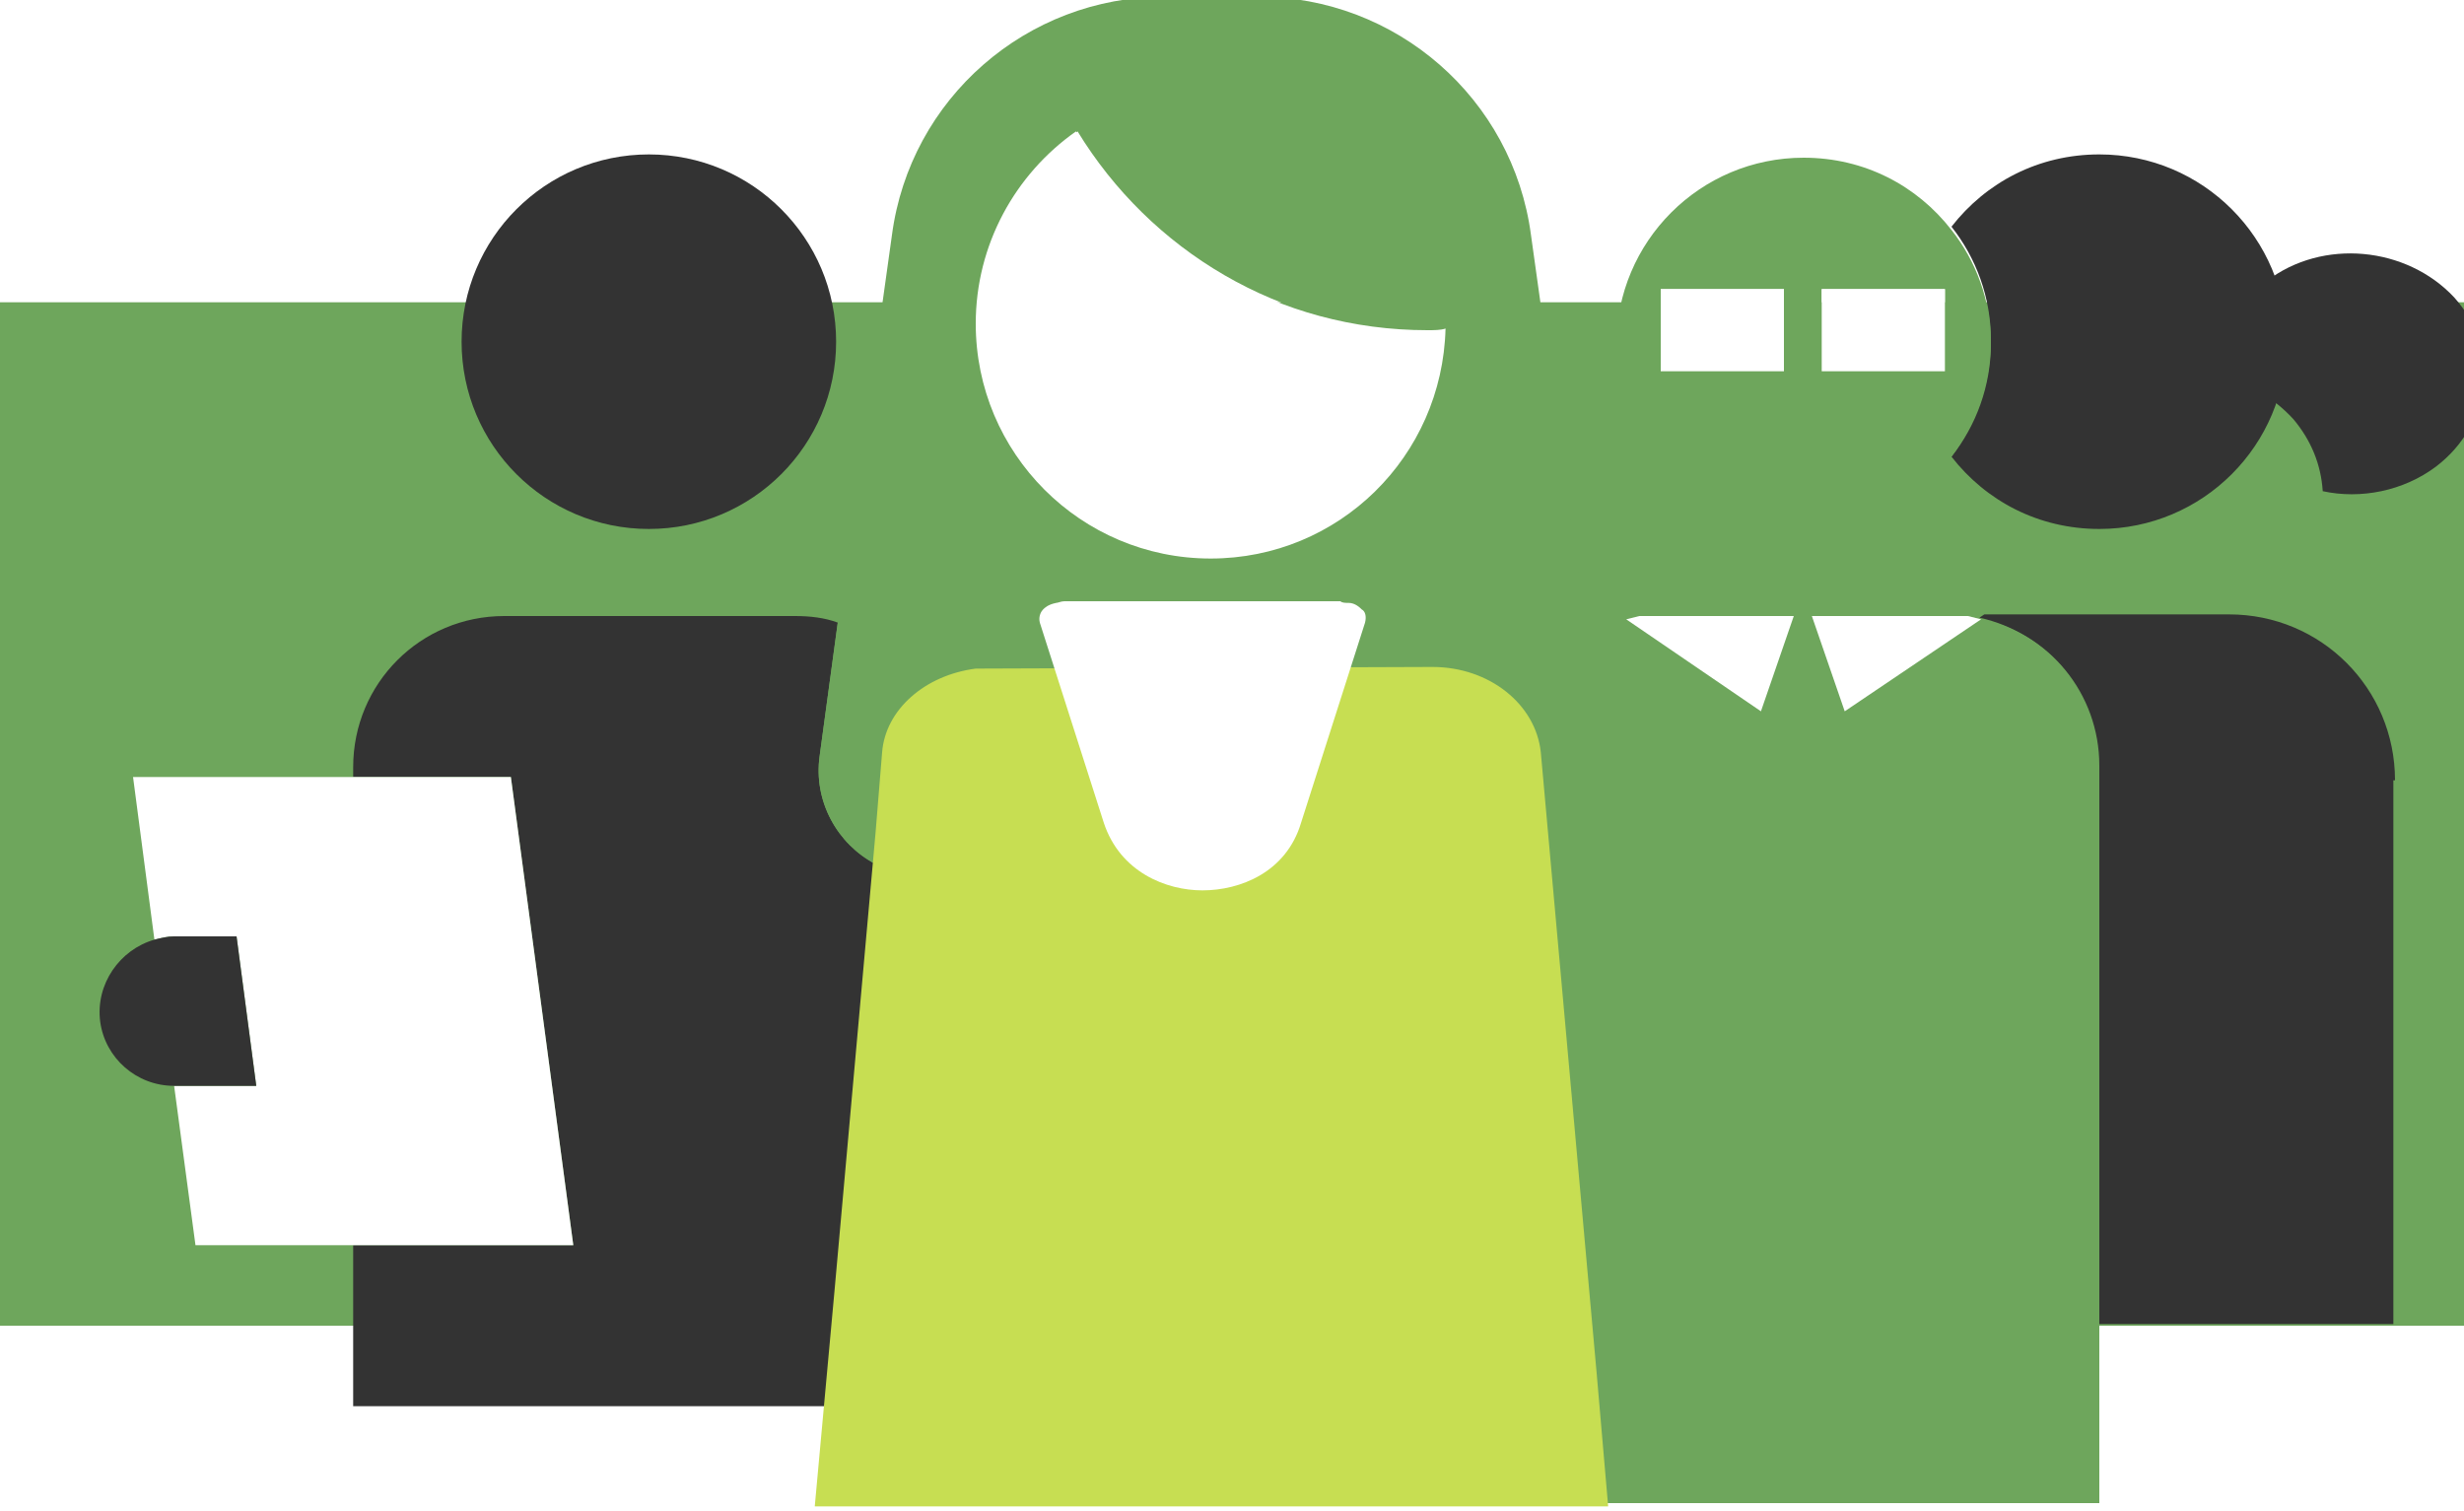
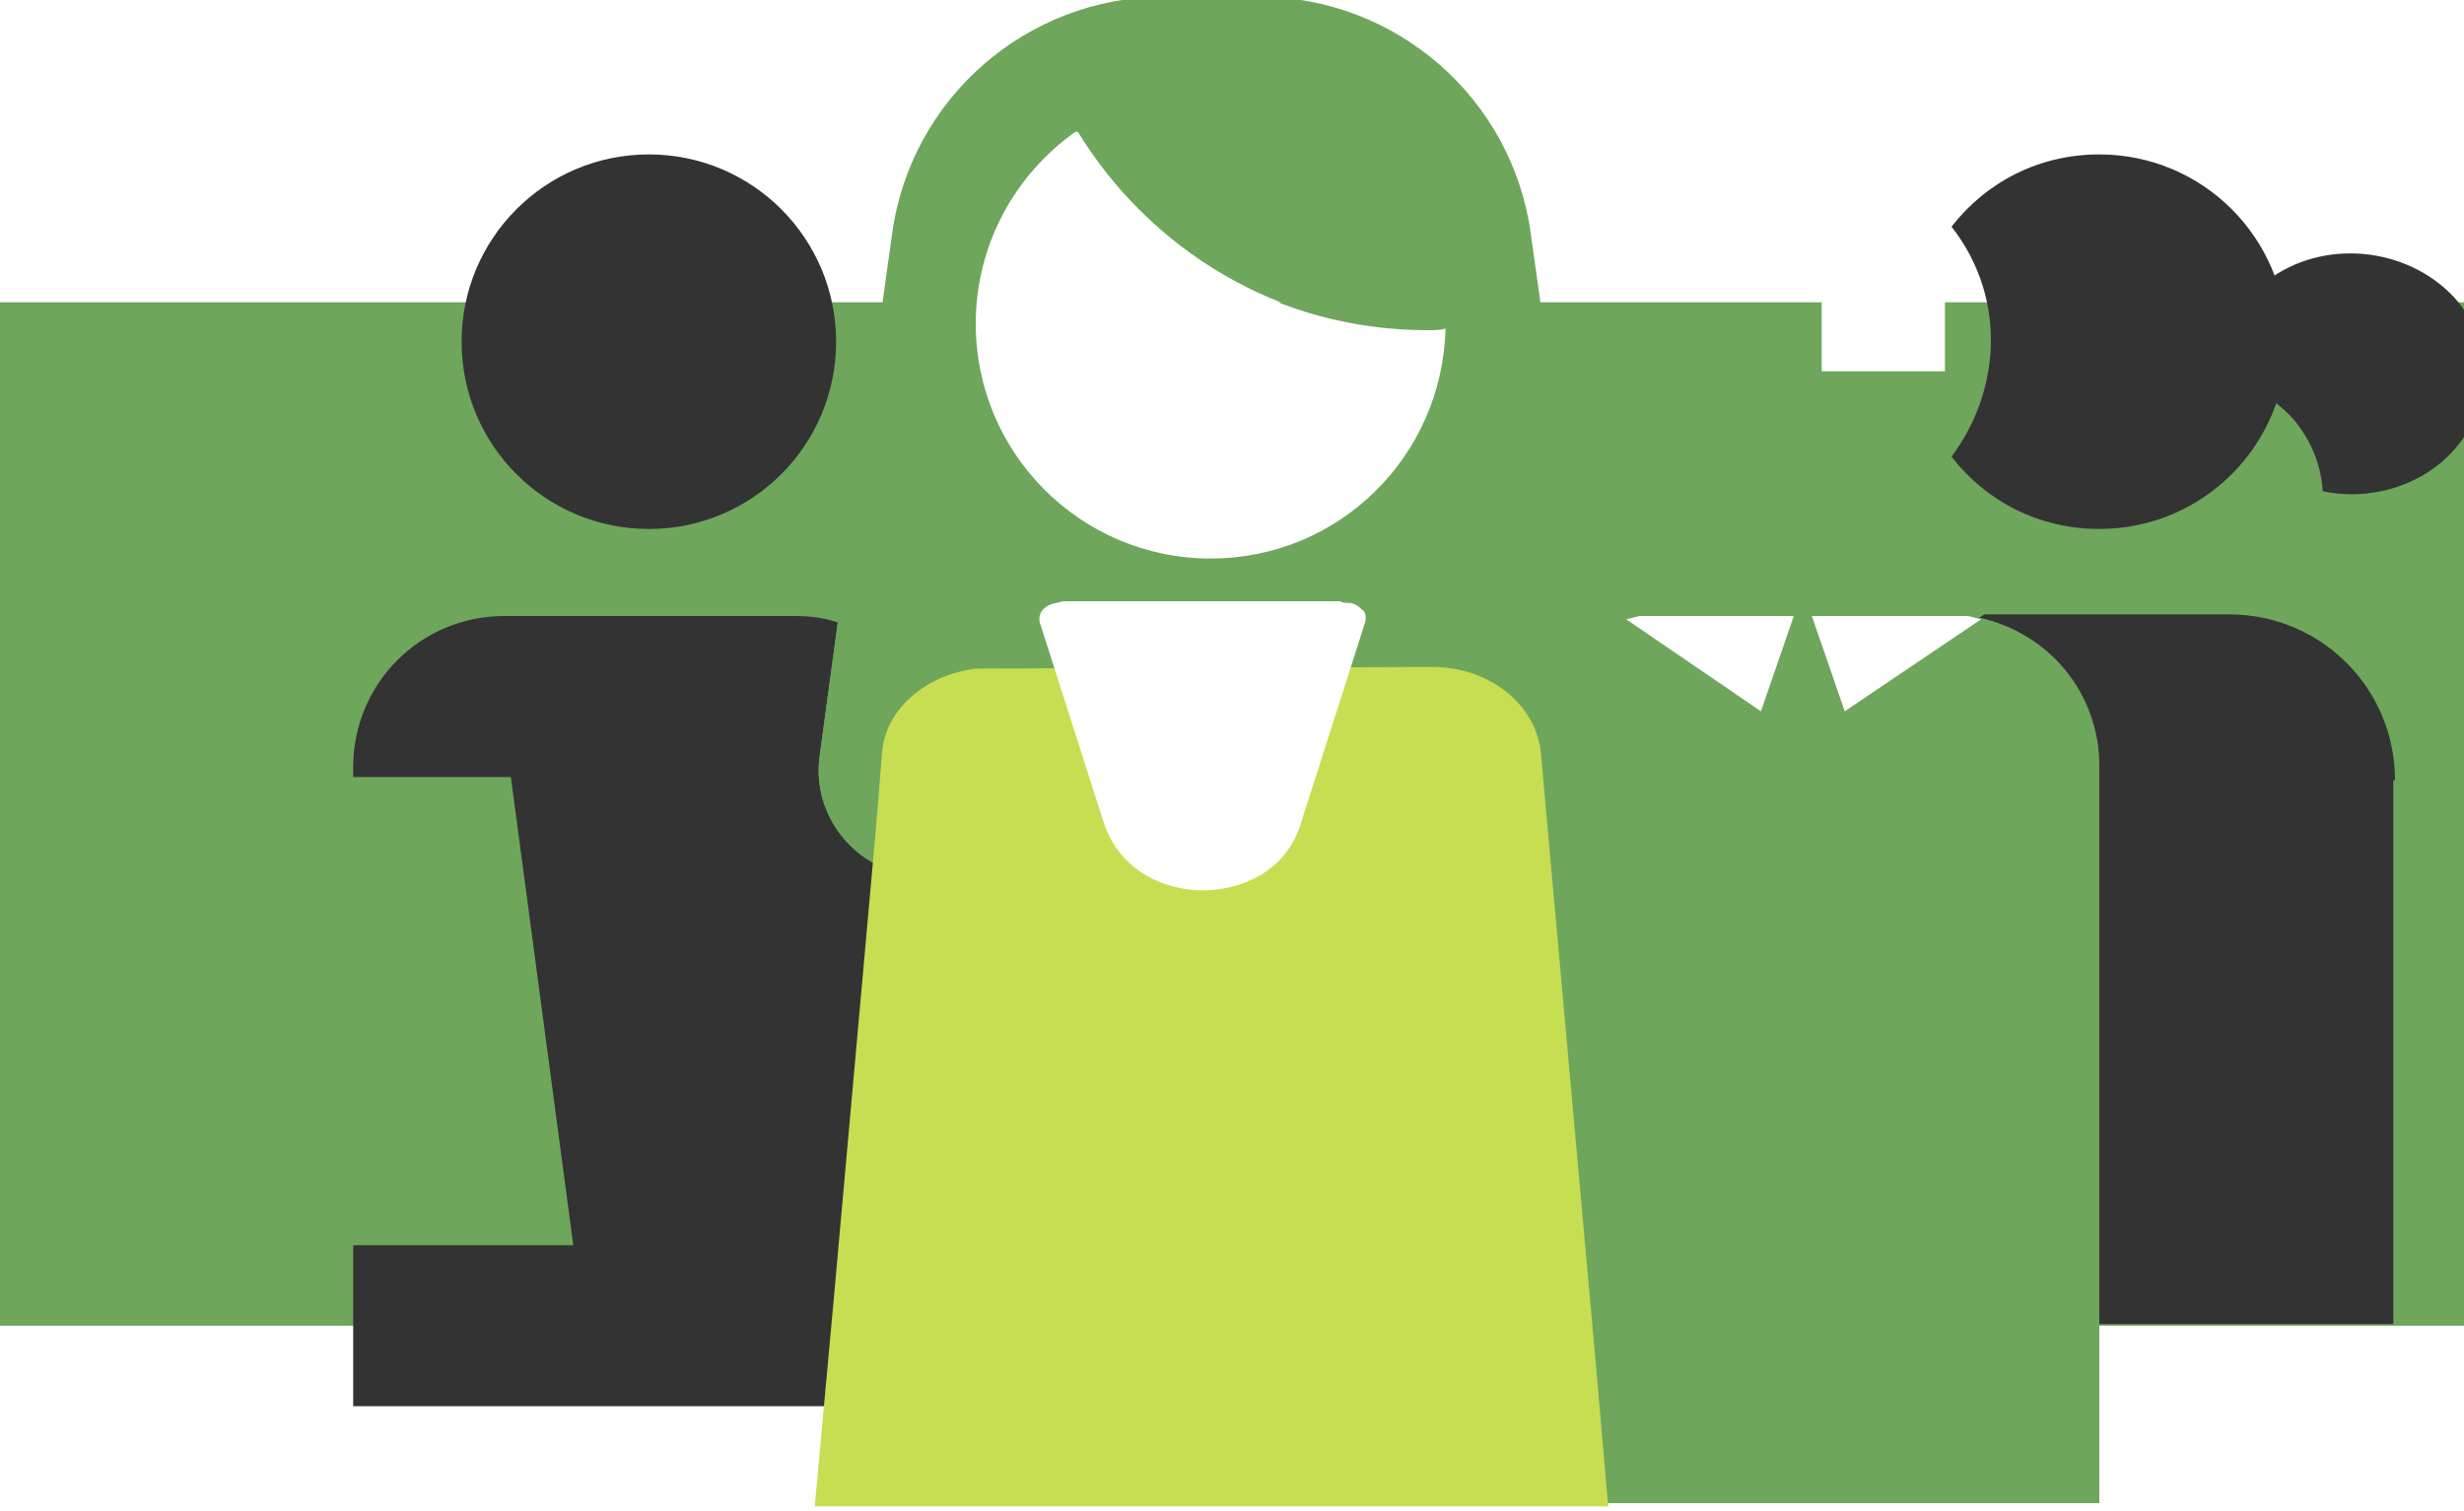
<svg xmlns="http://www.w3.org/2000/svg" xmlns:xlink="http://www.w3.org/1999/xlink" version="1.1" id="Ebene_1" x="0px" y="0px" viewBox="0 0 150 92" style="enable-background:new 0 0 150 92;" xml:space="preserve">
  <style type="text/css">
	.st0{filter:url(#Adobe_OpacityMaskFilter);}
	
		.st1{clip-path:url(#SVGID_00000147195907028855377920000009082051142760457651_);fill:url(#SVGID_00000125576549512389658740000018245979837416434582_);}
	
		.st2{clip-path:url(#SVGID_00000147195907028855377920000009082051142760457651_);mask:url(#SVGID_00000107562238349081370920000016448403926362508204_);}
	.st3{clip-path:url(#SVGID_00000183963839575776125630000013015209996327745690_);fill:#6EA65C;}
	.st4{clip-path:url(#SVGID_00000147195907028855377920000009082051142760457651_);fill:#333333;}
	.st5{clip-path:url(#SVGID_00000147195907028855377920000009082051142760457651_);fill:#6EA65C;}
	.st6{clip-path:url(#SVGID_00000147195907028855377920000009082051142760457651_);fill:#FFFFFF;}
	.st7{clip-path:url(#SVGID_00000147195907028855377920000009082051142760457651_);fill:#C7DE52;}
	.st8{fill:#FFFFFF;}
	.st9{clip-path:url(#SVGID_00000069368244456797993490000005438904139990288549_);fill:#FFFFFF;}
	.st10{clip-path:url(#SVGID_00000069368244456797993490000005438904139990288549_);fill:#333333;}
	.st11{clip-path:url(#SVGID_00000123417211081547205690000013840442008548237463_);fill:#FFFFFF;}
	.st12{clip-path:url(#SVGID_00000123417211081547205690000013840442008548237463_);fill:#333333;}
</style>
  <g>
    <defs>
      <rect id="SVGID_1_" x="-21" y="-0.2" width="192.7" height="101.3" />
    </defs>
    <clipPath id="SVGID_00000067946196759825077220000011554111697110266253_">
      <use xlink:href="#SVGID_1_" style="overflow:visible;" />
    </clipPath>
    <defs>
      <filter id="Adobe_OpacityMaskFilter" filterUnits="userSpaceOnUse" x="-33.9" y="8.4" width="218.4" height="73.8">
        <feFlood style="flood-color:white;flood-opacity:1" result="back" />
        <feBlend in="SourceGraphic" in2="back" mode="normal" />
      </filter>
    </defs>
    <mask maskUnits="userSpaceOnUse" x="-33.9" y="8.4" width="218.4" height="73.8" id="SVGID_00000119113776211973758080000017200386106180300677_">
      <g class="st0">
        <linearGradient id="SVGID_00000147916579327558401820000012338585555501919390_" gradientUnits="userSpaceOnUse" x1="-599.655" y1="414.146" x2="-598.227" y2="414.146" gradientTransform="matrix(0 -43.654 -43.654 0 18154.26 -26096.303)">
          <stop offset="0" style="stop-color:#FFFFFF" />
          <stop offset="1" style="stop-color:#000000" />
        </linearGradient>
        <rect x="-21" y="-0.2" style="clip-path:url(#SVGID_00000067946196759825077220000011554111697110266253_);fill:url(#SVGID_00000147916579327558401820000012338585555501919390_);" width="192.7" height="101.3" />
      </g>
    </mask>
    <g style="clip-path:url(#SVGID_00000067946196759825077220000011554111697110266253_);mask:url(#SVGID_00000119113776211973758080000017200386106180300677_);">
      <g>
        <defs>
          <rect id="SVGID_00000135652760687587659790000004535726644251250055_" x="-33.9" y="8.4" width="218.4" height="73.8" />
        </defs>
        <clipPath id="SVGID_00000149355978017148020570000015341560294770655670_">
          <use xlink:href="#SVGID_00000135652760687587659790000004535726644251250055_" style="overflow:visible;" />
        </clipPath>
        <rect x="-21" y="18.4" style="clip-path:url(#SVGID_00000149355978017148020570000015341560294770655670_);fill:#6EA65C;" width="192.7" height="62.3" />
      </g>
    </g>
    <path style="clip-path:url(#SVGID_00000067946196759825077220000011554111697110266253_);fill:#333333;" d="M145.8,47.5   c0-5.6-4.5-10.1-10.1-10.1h-14.9l-0.3,0.2c4.1,0.9,7.2,4.5,7.2,8.9v34.1h18V47.5z" />
    <path style="clip-path:url(#SVGID_00000067946196759825077220000011554111697110266253_);fill:#333333;" d="M118.8,27.8   c2.1,2.7,5.3,4.4,9,4.4c6.3,0,11.4-5.1,11.4-11.4c0-6.3-5.1-11.4-11.4-11.4c-3.7,0-6.9,1.7-9,4.4c1.5,1.9,2.4,4.3,2.4,6.9   S120.3,25.8,118.8,27.8" />
    <path style="clip-path:url(#SVGID_00000067946196759825077220000011554111697110266253_);fill:#333333;" d="M49.9,46l1.1-8.1   c-0.8-0.3-1.7-0.4-2.6-0.4H30.7c-5.1,0-9.2,4.1-9.2,9.2v0.6h9.6l3.8,28.5H21.5v9.8h29.3l2.5-33C51,51.4,49.5,48.8,49.9,46" />
    <path style="clip-path:url(#SVGID_00000067946196759825077220000011554111697110266253_);fill:#333333;" d="M39.5,32.2   c6.3,0,11.4-5.1,11.4-11.4c0-6.3-5.1-11.4-11.4-11.4s-11.4,5.1-11.4,11.4C28.1,27.1,33.2,32.2,39.5,32.2" />
    <path style="clip-path:url(#SVGID_00000067946196759825077220000011554111697110266253_);fill:#6EA65C;" d="M65.6,8   c4.4,7.2,12.3,12.1,21.4,12.1c0.4,0,0.7,0,1.1,0c-0.2,7.8-6.5,14-14.3,14c-7.9,0-14.3-6.4-14.3-14.3C59.5,14.9,61.9,10.6,65.6,8    M120.6,37.7l-8.2,5.6l-2-5.8h-1.2l-2,5.8L99,37.7c-0.8,0.2-1.6,0.5-2.4,0.9l-3.4-24.3C92.1,6,85-0.2,76.6-0.2h-5.7   c-8.4,0-15.5,6.2-16.6,14.5L51,37.9L49.9,46c-0.4,2.8,1.1,5.4,3.4,6.6l41.4,5.5l2.5,33.4h30.6V80.7V46.6   C127.8,42.2,124.7,38.5,120.6,37.7" />
-     <path style="clip-path:url(#SVGID_00000067946196759825077220000011554111697110266253_);fill:#6EA65C;" d="M101.1,17.6h7.5v5h-7.5   V17.6z M110.9,17.6h7.5v5h-7.5V17.6z M109.8,32.2c3.7,0,6.9-1.7,9-4.4c1.5-1.9,2.4-4.3,2.4-6.9s-0.9-5-2.4-6.9   c-2.1-2.7-5.3-4.4-9-4.4c-6.3,0-11.4,5.1-11.4,11.4C98.4,27.1,103.5,32.2,109.8,32.2" />
    <path style="clip-path:url(#SVGID_00000067946196759825077220000011554111697110266253_);fill:#FFFFFF;" d="M86.9,20.1   c-9.1,0-17-4.8-21.4-12.1c-3.7,2.6-6.1,6.9-6.1,11.7c0,7.9,6.4,14.3,14.3,14.3c7.8,0,14.1-6.2,14.3-14   C87.7,20.1,87.3,20.1,86.9,20.1" />
    <path style="clip-path:url(#SVGID_00000067946196759825077220000011554111697110266253_);fill:#C7DE52;" d="M59.4,40.7   c-3.1,0.4-5.5,2.5-5.7,5.1l-0.4,4.9l-2.5,27.9l-1.2,13.1h48.3l-0.7-8.1l-3.4-37.8c-0.3-2.9-3.1-5.2-6.6-5.2h0L59.4,40.7z" />
  </g>
-   <rect x="101.1" y="17.6" class="st8" width="7.5" height="5" />
  <rect x="110.9" y="17.6" class="st8" width="7.5" height="5" />
  <g>
    <defs>
-       <rect id="SVGID_00000027602708117934226300000015606778142487029159_" x="-21" y="-0.2" width="192.7" height="101.3" />
-     </defs>
+       </defs>
    <clipPath id="SVGID_00000005258931676666217520000016150586067466004154_">
      <use xlink:href="#SVGID_00000027602708117934226300000015606778142487029159_" style="overflow:visible;" />
    </clipPath>
    <path style="clip-path:url(#SVGID_00000005258931676666217520000016150586067466004154_);fill:#FFFFFF;" d="M31.1,47.3h-9.6H8.1   l1.3,9.9c0.4-0.1,0.8-0.2,1.2-0.2h3.8l1.2,9.1h-5c0,0,0,0,0,0l1.3,9.7h9.6h13.4L31.1,47.3z" />
    <path style="clip-path:url(#SVGID_00000005258931676666217520000016150586067466004154_);fill:#333333;" d="M15.6,66.1L14.4,57   h-3.8c-0.4,0-0.8,0.1-1.2,0.2c-2.1,0.6-3.6,2.7-3.3,5c0.3,2.2,2.2,3.9,4.5,3.9c0,0,0,0,0,0H15.6z" />
  </g>
  <polygon class="st8" points="112.3,43.3 120.6,37.7 119.8,37.5 110.3,37.5 " />
  <polygon class="st8" points="109.2,37.5 109.2,37.5 99.8,37.5 99,37.7 107.2,43.3 " />
  <g>
    <defs>
      <rect id="SVGID_00000131346250992288913100000015165100370263010454_" x="-21" y="-0.2" width="192.7" height="91.4" />
    </defs>
    <clipPath id="SVGID_00000020361070189497056840000003910043900026187652_">
      <use xlink:href="#SVGID_00000131346250992288913100000015165100370263010454_" style="overflow:visible;" />
    </clipPath>
    <path style="clip-path:url(#SVGID_00000020361070189497056840000003910043900026187652_);fill:#FFFFFF;" d="M63.5,37.1   c-0.1,0.1-0.3,0.4-0.2,0.8l3.9,12.2c1,3,3.8,4.1,6,4.1c2.3,0,5.1-1.1,6-4.1l3.9-12.2c0.1-0.4,0-0.7-0.2-0.8   c-0.1-0.1-0.4-0.4-0.8-0.4c-0.2,0-0.4,0-0.5-0.1H64.8c-0.2,0-0.4,0.1-0.5,0.1C63.8,36.8,63.6,37,63.5,37.1" />
    <path style="clip-path:url(#SVGID_00000020361070189497056840000003910043900026187652_);fill:#333333;" d="M135.1,23   c-0.1-2.2,0.9-4.4,2.9-5.9c3.4-2.6,8.5-2.1,11.4,1c2.8,3.1,2.3,7.7-1.1,10.3c-2,1.5-4.6,2-6.9,1.5c-0.1-1.6-0.7-3.1-1.8-4.4   C138.3,24.1,136.8,23.3,135.1,23" />
  </g>
</svg>